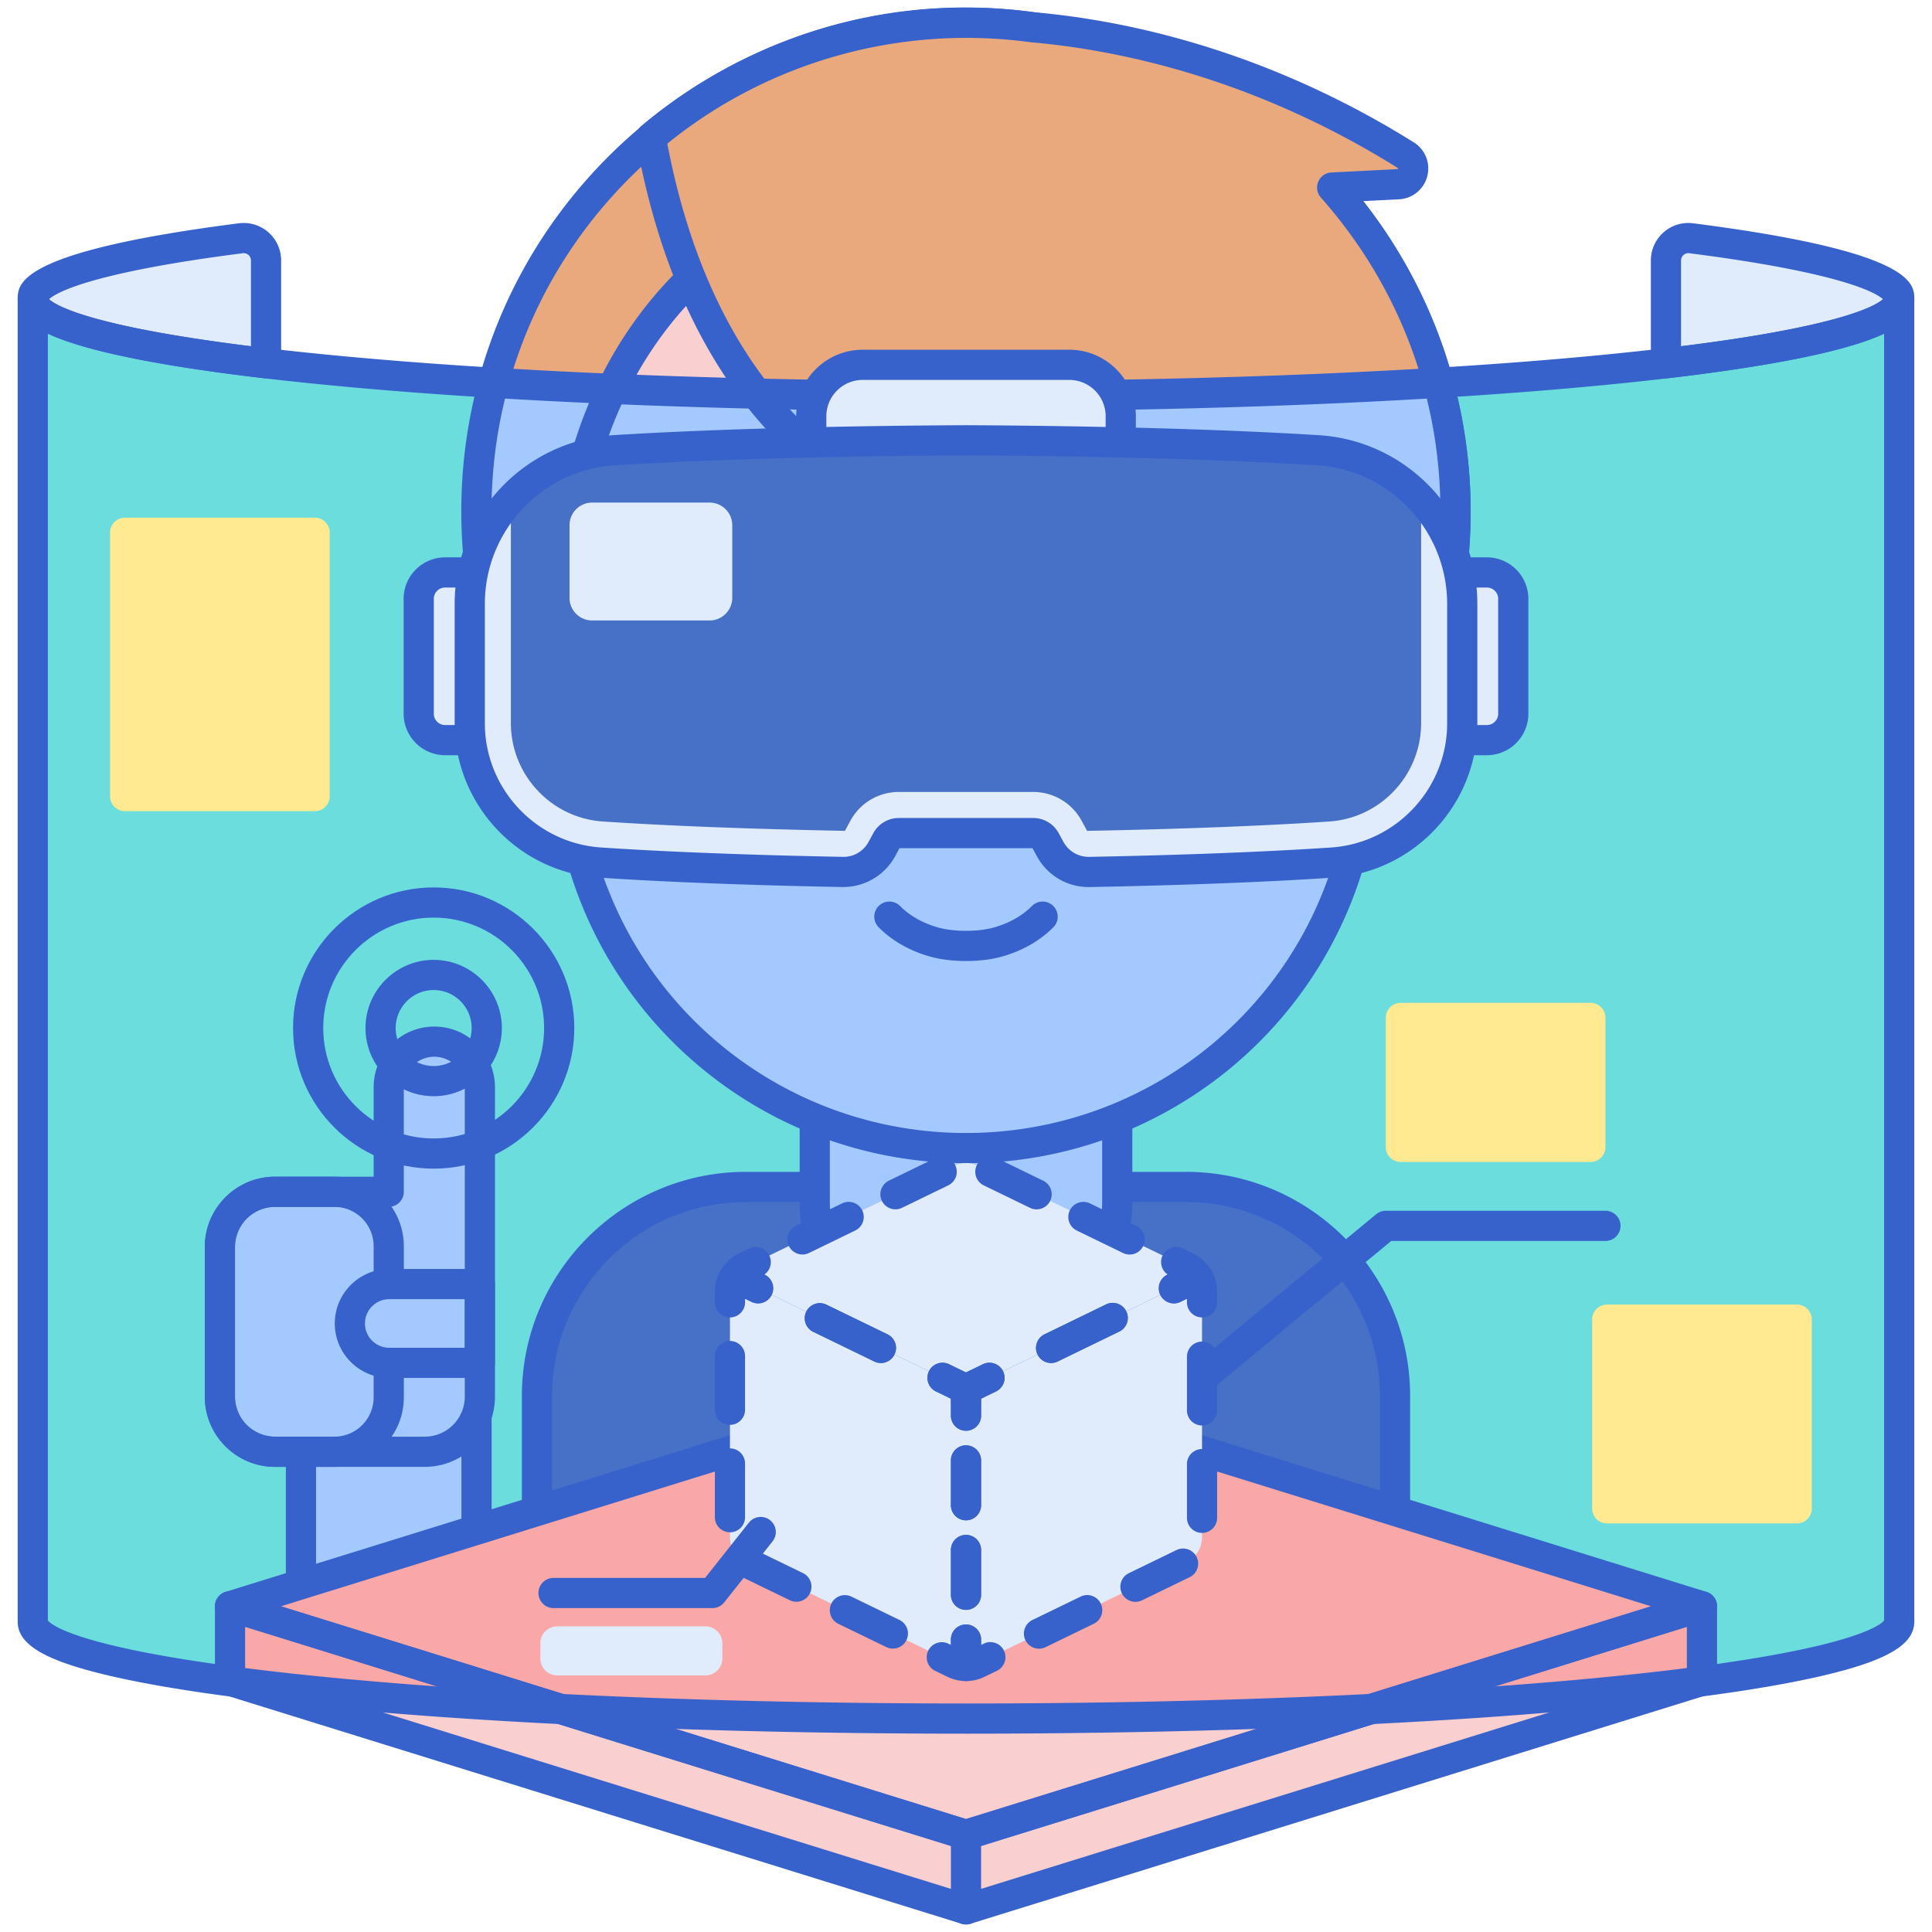
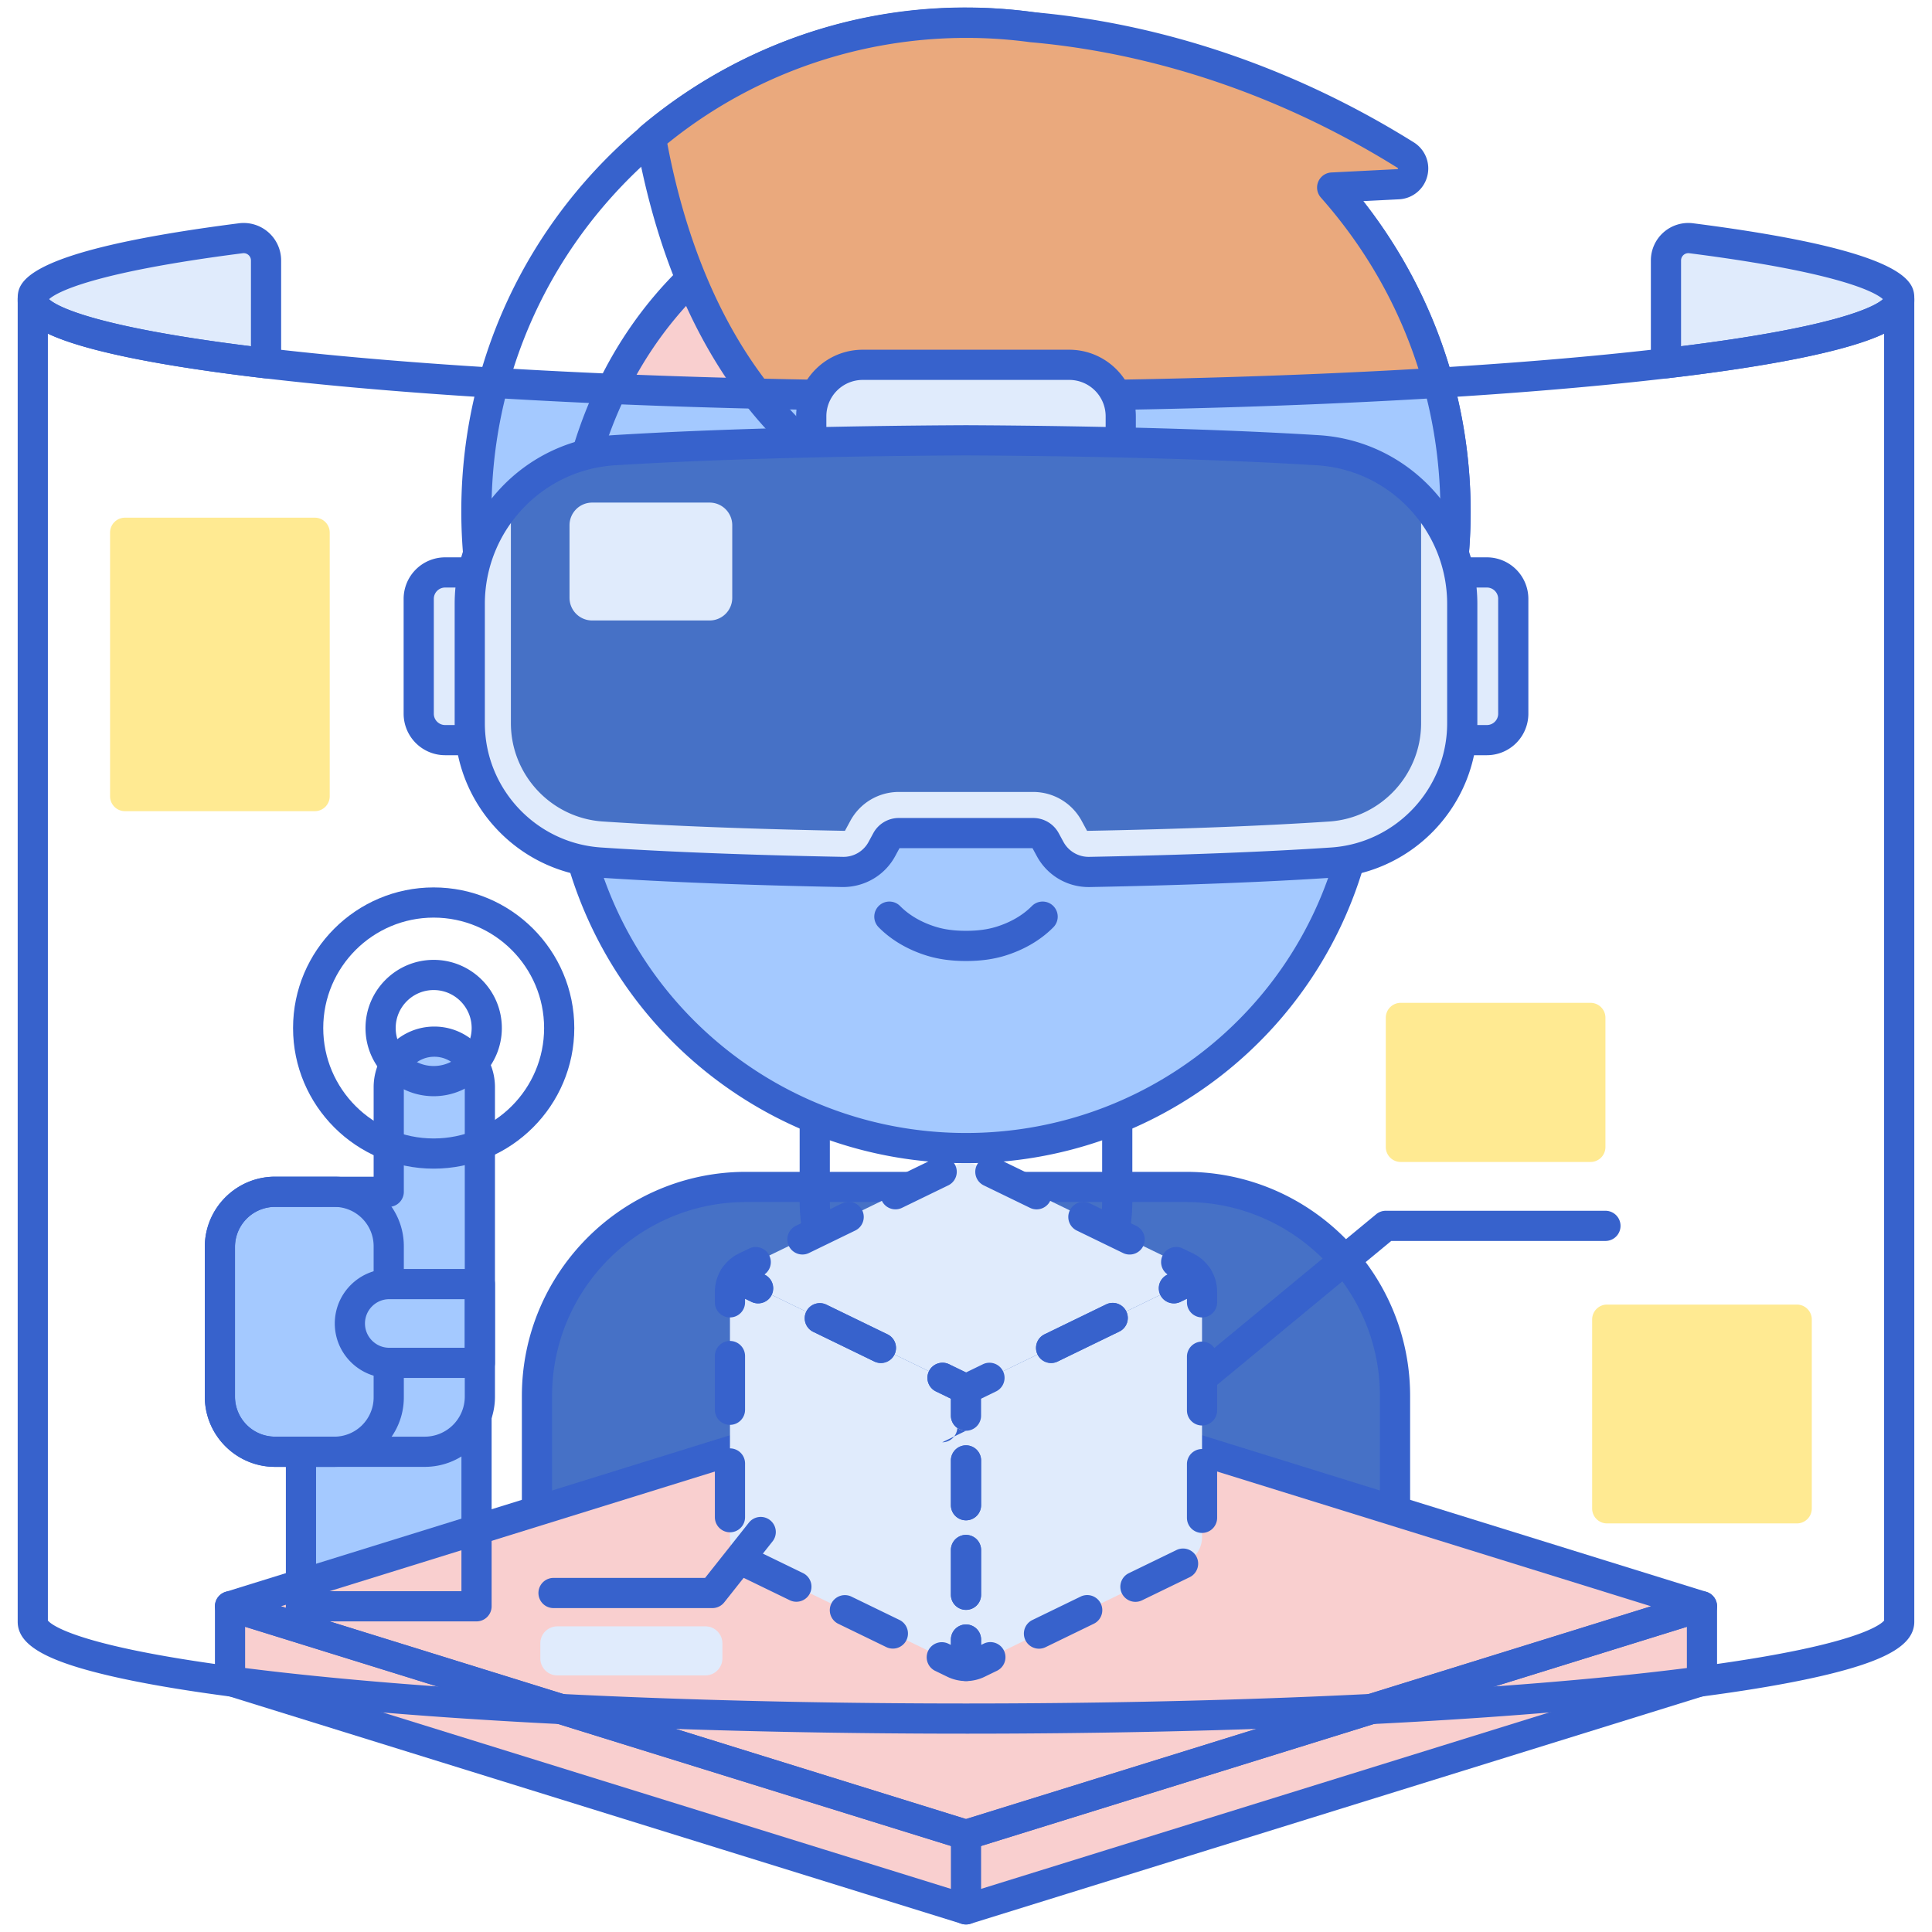
<svg xmlns="http://www.w3.org/2000/svg" version="1.1" width="512" height="512" x="0" y="0" viewBox="0 0 256 256" style="enable-background:new 0 0 512 512" xml:space="preserve" class="">
  <g>
-     <path fill="#6bdddd" d="M128 52.482c-68.293 0-123.655-5.746-123.655-12.834V214.887c0 7.088 55.362 12.834 123.655 12.834s123.655-5.746 123.655-12.834V39.648c0 7.088-55.363 12.834-123.655 12.834z" opacity="1" data-original="#6bdddd" class="" />
-     <path fill="#eaa97d" d="m63.351 73.21 2.012 24.383h125.274l2.012-24.383c2.753-33.361-20.332-63.338-53.289-69.2-41.216-7.331-79.555 26.226-76.009 69.2z" opacity="1" data-original="#eaa97d" />
    <path fill="#a4c9ff" d="M65.39 50.717c-1.926 7.053-2.689 14.614-2.039 22.493l2.012 24.383h125.274l2.012-24.383a64.709 64.709 0 0 0-2.095-22.49c-18.352 1.119-39.728 1.762-62.554 1.762-22.849 0-44.245-.644-62.61-1.765z" opacity="1" data-original="#a4c9ff" />
    <path fill="#3762cc" d="M190.638 99.593H65.363a2 2 0 0 1-1.993-1.835l-2.013-24.383c-1.717-20.809 6.139-40.791 21.551-54.822C98.449 4.403 119.149-1.616 139.71 2.041a66.729 66.729 0 0 1 41.271 25.037 66.733 66.733 0 0 1 13.662 46.297l-2.012 24.383a2 2 0 0 1-1.993 1.835zm-123.433-4h121.591l1.86-22.548c2.683-32.521-19.521-61.353-51.647-67.066-19.321-3.438-38.79 2.224-53.408 15.531C71.113 34.699 63.73 53.483 65.344 73.045z" opacity="1" data-original="#3762cc" class="" />
    <path fill="#4671c6" d="M71.151 184.975v21.986h113.698v-21.986c0-15.298-12.401-27.699-27.699-27.699H98.849c-15.297 0-27.698 12.401-27.698 27.699z" opacity="1" data-original="#4671c6" class="" />
    <path fill="#3762cc" d="M184.849 208.961H71.151a2 2 0 0 1-2-2v-21.986c0-16.376 13.322-29.699 29.698-29.699h58.301c16.376 0 29.698 13.323 29.698 29.699v21.986c.001 1.105-.895 2-1.999 2zm-111.698-4h109.697v-19.986c0-14.17-11.528-25.699-25.698-25.699h-58.3c-14.17 0-25.698 11.528-25.698 25.699v19.986z" opacity="1" data-original="#3762cc" class="" />
-     <path fill="#a4c9ff" d="M148.041 159.18v-25.118H107.96v25.118c0 11.068 8.973 20.041 20.041 20.041 11.067-.001 20.04-8.973 20.04-20.041z" opacity="1" data-original="#a4c9ff" />
    <path fill="#3762cc" d="M128 181.22c-12.153 0-22.041-9.887-22.041-22.041v-25.118a2 2 0 0 1 2-2h40.082a2 2 0 0 1 2 2v25.118c0 12.154-9.888 22.041-22.041 22.041zm-18.041-45.158v23.118c0 9.948 8.093 18.041 18.041 18.041s18.041-8.093 18.041-18.041v-23.118z" opacity="1" data-original="#3762cc" class="" />
    <path fill="#f9cfcf" d="M179.34 112.164c-5.791 22.963-26.578 39.963-51.34 39.963-24.762 0-45.548-16.999-51.34-39.963l-1.61-32.455c0-37.34 25.886-57.431 52.95-57.431 26.63 0 52.95 19.587 52.95 57.431z" opacity="1" data-original="#f9cfcf" />
    <path fill="#f9cfcf" d="M179.34 112.164c-5.791 22.963-26.578 39.963-51.34 39.963-24.762 0-45.548-16.999-51.34-39.963l-1.61-32.455c0-37.34 25.886-57.431 52.95-57.431 26.63 0 52.95 19.587 52.95 57.431z" opacity="1" data-original="#f9cfcf" />
    <path fill="#a4c9ff" d="M81.054 51.524c-3.79 7.885-6.004 17.295-6.004 28.185l1.61 32.455c5.791 22.963 26.578 39.963 51.34 39.963 24.762 0 45.548-16.999 51.34-39.963l1.61-32.455c0-10.933-2.207-20.332-5.973-28.186-14.485.618-30.345.96-46.977.96-16.62-.001-32.47-.342-46.946-.959z" opacity="1" data-original="#a4c9ff" />
    <path fill="#3762cc" d="M128 127.338c-1.918 0-3.593-.226-5.121-.69-2.535-.771-4.758-2.069-6.428-3.754a2 2 0 1 1 2.84-2.816c1.206 1.215 2.849 2.164 4.752 2.743 1.145.348 2.438.517 3.957.517s2.813-.169 3.957-.517c1.903-.579 3.546-1.528 4.752-2.743a2 2 0 1 1 2.84 2.816c-1.67 1.685-3.893 2.982-6.428 3.754-1.528.465-3.203.69-5.121.69z" opacity="1" data-original="#3762cc" class="" />
    <path fill="#3762cc" d="M128 154.126c-25.211 0-47.12-17.055-53.279-41.474a1.975 1.975 0 0 1-.058-.39l-1.61-32.455c-.003-39.116 27.64-59.53 54.947-59.53s54.95 20.414 54.95 59.431l-1.613 32.554a1.904 1.904 0 0 1-.058.39c-6.159 24.42-28.068 41.474-53.279 41.474zm-49.353-42.261c5.776 22.538 26.042 38.262 49.353 38.262s43.576-15.724 49.353-38.262l1.601-32.255C178.95 41.624 152.539 24.277 128 24.277c-25.319 0-50.95 19.04-50.95 55.431zm100.693.299h.01z" opacity="1" data-original="#3762cc" class="" />
    <path fill="#eaa97d" d="m176.521 24.851 8.751-.441c2.035-.102 2.728-2.775 1-3.854-18.914-11.807-36.698-15.833-49.574-16.957-17.924-2.425-36.299 2.718-50.452 14.642 3.982 22.253 16.563 51.969 55.216 54.353h51.188l.036.004c1.318-18.047-4.922-35.054-16.165-47.747z" opacity="1" data-original="#eaa97d" />
    <path fill="#a4c9ff" d="M100.306 52.159c8.467 10.852 21.401 19.216 41.156 20.435h51.188l.036.004a64.65 64.65 0 0 0-2.147-21.877c-18.349 1.119-39.719 1.761-62.538 1.761-9.522 0-18.792-.112-27.695-.323z" opacity="1" data-original="#a4c9ff" />
    <path fill="#3762cc" d="M192.685 74.598c-.044 0-.088-.001-.133-.004h-51.09c-.041 0-.082-.001-.123-.004-39.314-2.425-52.73-31.79-57.063-55.997a2 2 0 0 1 .681-1.882C99.34 4.594 118.293-.908 136.966 1.617c12.008 1.045 30.586 4.896 50.364 17.243a4.07 4.07 0 0 1 1.789 4.493 4.07 4.07 0 0 1-3.746 3.056l-4.75.239c10.309 13.124 15.282 29.339 14.057 46.097a2.006 2.006 0 0 1-.746 1.416 2.007 2.007 0 0 1-1.249.437zm-51.161-4.004h49.274c.724-16.362-4.841-32.071-15.775-44.417a2 2 0 0 1 1.396-3.324l8.752-.44c.07-.026.09-.102.078-.132-19.144-11.955-37.061-15.672-48.727-16.689-17.259-2.334-34.688 2.564-48.099 13.441 4.294 22.554 17.039 49.307 53.101 51.561z" opacity="1" data-original="#3762cc" class="" />
    <path fill="#a4c9ff" d="M39.879 185.702h23.262v27.14H39.879z" opacity="1" data-original="#a4c9ff" />
    <path fill="#e0ebfc" d="M35.251 34.509a2.967 2.967 0 0 0-3.341-2.939c-17.233 2.206-27.564 5.016-27.564 8.077 0 3.254 11.674 6.225 30.905 8.487zM220.749 34.509v13.626c19.231-2.262 30.905-5.233 30.905-8.487 0-3.061-10.33-5.871-27.564-8.077a2.966 2.966 0 0 0-3.341 2.938z" opacity="1" data-original="#e0ebfc" class="" />
    <path fill="#f9cfcf" d="m128 182.557-97.519 30.285L128 243.127l97.519-30.285z" opacity="1" data-original="#f9cfcf" />
    <path fill="#f9cfcf" d="M225.519 222.715 128 253l-97.519-30.285v-9.873L128 243.127l97.519-30.285z" opacity="1" data-original="#f9cfcf" />
    <path fill="#3762cc" d="M128 255a2 2 0 0 1-2-2v-9.873a2 2 0 0 1 4 0V253a2 2 0 0 1-2 2z" opacity="1" data-original="#3762cc" class="" />
    <path fill="#ffea92" d="M210.754 153.966H185.6a1.975 1.975 0 0 1-1.975-1.975v-17.134c0-1.09.884-1.975 1.975-1.975h25.153c1.09 0 1.975.884 1.975 1.975v17.134a1.974 1.974 0 0 1-1.974 1.975z" opacity="1" data-original="#ffea92" />
    <path fill="#3762cc" d="M159.277 184.557a2 2 0 0 1-1.275-3.541l24.35-20.125c.358-.296.81-.458 1.274-.458h29.103a2 2 0 0 1 0 4h-28.383L160.551 184.1a1.997 1.997 0 0 1-1.274.457zM63.142 214.842H39.879a2 2 0 0 1-2-2v-27.141a2 2 0 0 1 2-2h23.263a2 2 0 0 1 2 2v27.141a2 2 0 0 1-2 2zm-21.263-4h19.263v-23.141H41.879z" opacity="1" data-original="#3762cc" class="" />
    <path fill="#a4c9ff" d="M63.586 180.587H51.582a5.22 5.22 0 1 1 0-10.44h12.004z" opacity="1" data-original="#a4c9ff" />
    <path fill="#a4c9ff" d="M57.548 138.025a6.038 6.038 0 0 0-6.038 6.038v13.856H36.445a7.307 7.307 0 0 0-7.307 7.307v19.834a7.306 7.306 0 0 0 7.307 7.307h19.834a7.306 7.306 0 0 0 7.307-7.307v-40.997a6.038 6.038 0 0 0-6.038-6.038z" opacity="1" data-original="#a4c9ff" />
    <path fill="#a4c9ff" d="M51.51 185.161v-20.036a7.206 7.206 0 0 0-7.206-7.206h-7.86a7.307 7.307 0 0 0-7.307 7.307v19.834a7.306 7.306 0 0 0 7.307 7.307h7.86a7.206 7.206 0 0 0 7.206-7.206z" opacity="1" data-original="#a4c9ff" />
    <path fill="#3762cc" d="M44.305 194.367h-7.86c-5.132 0-9.307-4.175-9.307-9.307v-19.834c0-5.132 4.175-9.307 9.307-9.307h7.86c5.076 0 9.205 4.13 9.205 9.206v20.036c0 5.076-4.129 9.206-9.205 9.206zm-7.861-34.449a5.313 5.313 0 0 0-5.307 5.307v19.834a5.313 5.313 0 0 0 5.307 5.307h7.86a5.211 5.211 0 0 0 5.205-5.206v-20.036a5.211 5.211 0 0 0-5.205-5.206zM57.464 145.253c-4.98 0-9.033-4.052-9.033-9.033s4.053-9.033 9.033-9.033 9.033 4.052 9.033 9.033-4.053 9.033-9.033 9.033zm0-14.066c-2.775 0-5.033 2.258-5.033 5.033s2.258 5.033 5.033 5.033 5.033-2.258 5.033-5.033-2.258-5.033-5.033-5.033z" opacity="1" data-original="#3762cc" class="" />
    <path fill="#a4c9ff" d="M63.586 180.587H51.582a5.22 5.22 0 1 1 0-10.44h12.004z" opacity="1" data-original="#a4c9ff" />
    <path fill="#3762cc" d="M63.586 182.587H51.582c-3.981 0-7.221-3.239-7.221-7.22s3.239-7.22 7.221-7.22h12.004a2 2 0 0 1 2 2v10.44a2 2 0 0 1-2 2zm-12.004-10.44c-1.776 0-3.221 1.444-3.221 3.22s1.444 3.22 3.221 3.22h10.004v-6.44z" opacity="1" data-original="#3762cc" class="" />
-     <path fill="#f9a7a7" d="M30.481 212.842v9.873l.357.111c11.588 1.526 26.44 2.772 43.463 3.625zM225.162 222.826l.357-.111v-9.873l-43.82 13.609c17.023-.853 31.875-2.1 43.463-3.625z" opacity="1" data-original="#f9a7a7" />
-     <path fill="#f9a7a7" d="m30.481 212.842 43.82 13.609c16.24.814 34.456 1.27 53.699 1.27s37.459-.456 53.699-1.27l43.82-13.609L128 182.557z" opacity="1" data-original="#f9a7a7" />
    <path fill="#3762cc" d="M128 255c-.2 0-.4-.03-.593-.09l-97.52-30.285a2 2 0 0 1-1.407-1.91v-9.873a2 2 0 0 1 2.592-1.91L128 241.033l96.927-30.101a1.999 1.999 0 0 1 2.592 1.91v9.873a2 2 0 0 1-1.407 1.91l-97.52 30.285c-.192.06-.392.09-.592.09zm-95.52-33.758L128 250.906l95.52-29.664v-5.684l-94.927 29.48c-.385.12-.801.12-1.186 0l-94.927-29.48v5.684zm193.04 1.473h.01z" opacity="1" data-original="#3762cc" class="" />
    <path fill="#3762cc" d="M128 245.127c-.2 0-.4-.03-.593-.09l-97.52-30.285a2 2 0 0 1 0-3.82l97.52-30.285c.385-.12.801-.12 1.186 0l97.52 30.285a2 2 0 0 1 0 3.82l-97.52 30.285c-.193.061-.393.09-.593.09zm-90.776-32.285L128 241.033l90.776-28.191L128 184.651z" opacity="1" data-original="#3762cc" class="" />
    <path fill="#e0ebfc" d="M97.32 169.182a3.633 3.633 0 0 0-.596 1.987v32.521c0 1.393.795 2.663 2.048 3.272l27.64 13.423a3.64 3.64 0 0 0 1.588.365v-36.668z" opacity="1" data-original="#e0ebfc" class="" />
    <path fill="#e0ebfc" d="m128 184.081 30.68-14.899a3.623 3.623 0 0 0-1.452-1.284l-27.64-13.423a3.637 3.637 0 0 0-3.177 0l-27.64 13.423a3.623 3.623 0 0 0-1.452 1.284z" opacity="1" data-original="#e0ebfc" class="" />
    <path fill="#e0ebfc" d="M128 184.081v36.668a3.64 3.64 0 0 0 1.588-.365l27.64-13.423a3.636 3.636 0 0 0 2.048-3.271v-32.521a3.63 3.63 0 0 0-.596-1.987z" opacity="1" data-original="#e0ebfc" class="" />
    <path fill="#3762cc" d="M96.724 174.566a2 2 0 0 1-2-2v-1.397c0-1.092.318-2.157.921-3.081a2.001 2.001 0 0 1 2.549-.706l3.148 1.529a2.001 2.001 0 0 1-1.748 3.599l-.87-.423v.479a2 2 0 0 1-2 2zM118.308 218.449c-.294 0-.591-.065-.872-.201l-6.395-3.104a2.001 2.001 0 0 1 1.748-3.599l6.393 3.104a2 2 0 0 1-.874 3.8zm-12.787-6.209c-.294 0-.592-.065-.873-.202l-6.396-3.105a2.001 2.001 0 0 1 1.748-3.599l6.396 3.106a2 2 0 0 1-.875 3.8zm-8.797-9.204a2 2 0 0 1-2-2v-7.118a2 2 0 0 1 4 0v7.118a2 2 0 0 1-2 2zm0-14.235a2 2 0 0 1-2-2v-7.117a2 2 0 0 1 4 0v7.117a2 2 0 0 1-2 2zM128 222.75a5.676 5.676 0 0 1-2.461-.565l-1.676-.814a2.001 2.001 0 0 1 1.75-3.597l.387.188v-.711a2 2 0 0 1 4 0v3.5a2 2 0 0 1-2 1.999zM128 213.316a2 2 0 0 1-2-2v-5.934a2 2 0 0 1 4 0v5.934a2 2 0 0 1-2 2zm0-11.867a2 2 0 0 1-2-2v-5.934a2 2 0 0 1 4 0v5.934a2 2 0 0 1-2 2zM128 189.581a2 2 0 0 1-2-2v-2.248l-2.022-.981a2.001 2.001 0 0 1 1.748-3.599l3.148 1.529a2.002 2.002 0 0 1 1.126 1.799v3.5a2 2 0 0 1-2 2zM116.723 180.605a1.99 1.99 0 0 1-.873-.202l-8.128-3.947a2 2 0 0 1 1.748-3.597l8.128 3.947a2 2 0 0 1-.875 3.799z" opacity="1" data-original="#3762cc" class="" />
    <path fill="#3762cc" d="M128 186.081a2 2 0 0 1-.874-.201l-3.148-1.529a2.001 2.001 0 0 1 1.748-3.599l2.274 1.105 2.274-1.105a2.001 2.001 0 0 1 1.748 3.599l-3.148 1.529a2 2 0 0 1-.874.201zM139.277 180.605a2.001 2.001 0 0 1-.875-3.799l8.128-3.947a2 2 0 1 1 1.748 3.597l-8.128 3.947a1.974 1.974 0 0 1-.873.202zM155.533 172.711a2.001 2.001 0 0 1-.875-3.8l.063-.03a2.001 2.001 0 0 1 1.996-3.455l1.385.672a5.642 5.642 0 0 1 2.252 1.989 2.002 2.002 0 0 1-.8 2.893l-3.148 1.529a1.99 1.99 0 0 1-.873.202zM149.681 166.233a1.99 1.99 0 0 1-.873-.202l-6.162-2.993a2 2 0 0 1 1.748-3.597l6.162 2.993a2 2 0 0 1-.875 3.799zm-43.355-.004a2.001 2.001 0 0 1-.875-3.799l6.162-2.993a2 2 0 0 1 1.748 3.597l-6.162 2.993a1.974 1.974 0 0 1-.873.202zm31.029-5.981a1.99 1.99 0 0 1-.873-.202l-6.162-2.993a2 2 0 0 1 1.748-3.597l6.162 2.993a2 2 0 0 1-.875 3.799zm-18.704-.004a2.001 2.001 0 0 1-.875-3.799l6.162-2.993a2 2 0 0 1 1.748 3.597l-6.162 2.993a1.987 1.987 0 0 1-.873.202zM100.467 172.711c-.294 0-.591-.065-.873-.201l-3.148-1.529a2.002 2.002 0 0 1-.8-2.893 5.636 5.636 0 0 1 2.253-1.989l1.384-.672a2.002 2.002 0 0 1 1.996 3.455l.063.03a2.001 2.001 0 0 1-.875 3.799zM116.723 180.605a1.99 1.99 0 0 1-.873-.202l-8.128-3.947a2 2 0 0 1 1.748-3.597l8.128 3.947a2 2 0 0 1-.875 3.799z" opacity="1" data-original="#3762cc" class="" />
-     <path fill="#3762cc" d="M128 189.581a2 2 0 0 1-2-2v-3.5c0-.766.438-1.464 1.126-1.799l3.148-1.529a2.001 2.001 0 0 1 1.748 3.599l-2.022.981v2.248a2 2 0 0 1-2 2zM128 213.316a2 2 0 0 1-2-2v-5.934a2 2 0 0 1 4 0v5.934a2 2 0 0 1-2 2zm0-11.868a2 2 0 0 1-2-2v-5.934a2 2 0 0 1 4 0v5.934a2 2 0 0 1-2 2zM128 222.75a2 2 0 0 1-2-2v-3.5a2 2 0 0 1 4 0v.711l.39-.189a2 2 0 0 1 1.748 3.597l-1.677.814a5.657 5.657 0 0 1-2.461.567zM137.668 218.461a2.001 2.001 0 0 1-.875-3.799l6.393-3.105a2 2 0 0 1 1.748 3.598l-6.393 3.105a2 2 0 0 1-.873.201zm12.782-6.208a2.001 2.001 0 0 1-.875-3.799l6.351-3.084a2.001 2.001 0 0 1 1.748 3.599l-6.351 3.083a2 2 0 0 1-.873.201zm8.826-9.133a2 2 0 0 1-2-2v-7.117a2 2 0 0 1 4 0v7.117a2 2 0 0 1-2 2zm0-14.235a2 2 0 0 1-2-2v-7.117a2 2 0 0 1 4 0v7.117a2 2 0 0 1-2 2zM159.276 174.566a2 2 0 0 1-2-2v-.479l-.87.423a2.001 2.001 0 0 1-1.748-3.599l3.148-1.529a2.001 2.001 0 0 1 2.549.706 5.62 5.62 0 0 1 .921 3.081v1.397a2 2 0 0 1-2 2zM139.277 180.605a2.001 2.001 0 0 1-.875-3.799l8.128-3.947a2 2 0 1 1 1.748 3.597l-8.128 3.947a1.974 1.974 0 0 1-.873.202z" opacity="1" data-original="#3762cc" class="" />
+     <path fill="#3762cc" d="M128 189.581a2 2 0 0 1-2-2v-3.5c0-.766.438-1.464 1.126-1.799a2.001 2.001 0 0 1 1.748 3.599l-2.022.981v2.248a2 2 0 0 1-2 2zM128 213.316a2 2 0 0 1-2-2v-5.934a2 2 0 0 1 4 0v5.934a2 2 0 0 1-2 2zm0-11.868a2 2 0 0 1-2-2v-5.934a2 2 0 0 1 4 0v5.934a2 2 0 0 1-2 2zM128 222.75a2 2 0 0 1-2-2v-3.5a2 2 0 0 1 4 0v.711l.39-.189a2 2 0 0 1 1.748 3.597l-1.677.814a5.657 5.657 0 0 1-2.461.567zM137.668 218.461a2.001 2.001 0 0 1-.875-3.799l6.393-3.105a2 2 0 0 1 1.748 3.598l-6.393 3.105a2 2 0 0 1-.873.201zm12.782-6.208a2.001 2.001 0 0 1-.875-3.799l6.351-3.084a2.001 2.001 0 0 1 1.748 3.599l-6.351 3.083a2 2 0 0 1-.873.201zm8.826-9.133a2 2 0 0 1-2-2v-7.117a2 2 0 0 1 4 0v7.117a2 2 0 0 1-2 2zm0-14.235a2 2 0 0 1-2-2v-7.117a2 2 0 0 1 4 0v7.117a2 2 0 0 1-2 2zM159.276 174.566a2 2 0 0 1-2-2v-.479l-.87.423a2.001 2.001 0 0 1-1.748-3.599l3.148-1.529a2.001 2.001 0 0 1 2.549.706 5.62 5.62 0 0 1 .921 3.081v1.397a2 2 0 0 1-2 2zM139.277 180.605a2.001 2.001 0 0 1-.875-3.799l8.128-3.947a2 2 0 1 1 1.748 3.597l-8.128 3.947a1.974 1.974 0 0 1-.873.202z" opacity="1" data-original="#3762cc" class="" />
    <path fill="#ffea92" d="M43.689 70.57c0-1.09-.884-1.974-1.975-1.974H16.561c-1.09 0-1.975.884-1.975 1.974v34.94c0 1.09.884 1.974 1.975 1.974h25.153c1.09 0 1.975-.884 1.975-1.974zM238.096 172.863h-25.153a1.975 1.975 0 0 0-1.975 1.975v25.048c0 1.09.884 1.974 1.975 1.974h25.153a1.974 1.974 0 0 0 1.975-1.974v-25.048a1.975 1.975 0 0 0-1.975-1.975z" opacity="1" data-original="#ffea92" />
    <path fill="#3762cc" d="M57.464 154.853c-10.274 0-18.633-8.359-18.633-18.633s8.358-18.632 18.633-18.632 18.633 8.358 18.633 18.632-8.359 18.633-18.633 18.633zm0-33.265c-8.068 0-14.633 6.564-14.633 14.632s6.564 14.633 14.633 14.633 14.633-6.564 14.633-14.633-6.565-14.632-14.633-14.632z" opacity="1" data-original="#3762cc" class="" />
    <path fill="#3762cc" d="M56.278 194.367H36.444c-5.132 0-9.307-4.175-9.307-9.307v-19.834c0-5.132 4.175-9.307 9.307-9.307H49.51v-11.856c0-4.432 3.605-8.038 8.038-8.038s8.038 3.605 8.038 8.038v40.997c0 5.131-4.176 9.307-9.308 9.307zm-19.834-34.449a5.313 5.313 0 0 0-5.307 5.307v19.834a5.313 5.313 0 0 0 5.307 5.307h19.834a5.314 5.314 0 0 0 5.308-5.307v-40.997c0-2.227-1.812-4.038-4.038-4.038s-4.038 1.811-4.038 4.038v13.856a2 2 0 0 1-2 2z" opacity="1" data-original="#3762cc" class="" />
    <path fill="#3762cc" d="M128 229.721c-33.097 0-64.222-1.339-87.644-3.77-11.447-1.188-20.453-2.577-26.771-4.127-7.879-1.933-11.24-4.008-11.24-6.938V39.647a2 2 0 0 1 3.993-.167c.399.519 4.377 4.304 36.829 7.495 22.994 2.261 53.121 3.506 84.832 3.506s61.838-1.245 84.831-3.506c32.453-3.191 36.431-6.977 36.83-7.495a2 2 0 0 1 3.993.167v175.239c0 2.93-3.361 5.005-11.241 6.938-6.316 1.55-15.323 2.938-26.77 4.127-23.42 2.431-54.546 3.77-87.642 3.77zM6.346 214.729c.436.551 4.545 4.313 36.822 7.486 22.994 2.261 53.121 3.506 84.832 3.506s61.838-1.245 84.831-3.506c32.278-3.174 36.388-6.936 36.823-7.486V44.209c-1.769.842-4.159 1.62-7.241 2.376-6.316 1.55-15.323 2.938-26.77 4.126-23.422 2.431-54.548 3.77-87.644 3.77-33.097 0-64.222-1.339-87.644-3.77-11.447-1.188-20.453-2.576-26.771-4.126-3.081-.756-5.472-1.534-7.24-2.376v170.52z" opacity="1" data-original="#3762cc" class="" />
    <path fill="#3762cc" d="M35.251 50.135c-.077 0-.155-.004-.233-.014C2.346 46.278 2.346 41.8 2.346 39.647c0-2.048 0-6.31 29.31-10.061a4.967 4.967 0 0 1 5.596 4.923v13.625a2.001 2.001 0 0 1-2.001 2.001zM6.497 39.647c.867.796 5.326 3.564 26.754 6.231V34.509a.955.955 0 0 0-.327-.721.954.954 0 0 0-.761-.234C11.674 36.176 7.35 38.866 6.497 39.647zM220.749 50.135a2.002 2.002 0 0 1-2-2V34.509a4.964 4.964 0 0 1 5.596-4.923c29.31 3.751 29.31 8.013 29.31 10.061 0 2.152 0 6.63-32.672 10.474a2.068 2.068 0 0 1-.234.014zm2.961-16.589a.966.966 0 0 0-.961.963v11.369c21.428-2.667 25.887-5.435 26.754-6.231-.853-.781-5.177-3.471-25.666-6.093a.931.931 0 0 0-.127-.008z" opacity="1" data-original="#3762cc" class="" />
    <path fill="#e0ebfc" d="M148.505 72.791h-41.009V55.159a6.818 6.818 0 0 1 6.818-6.818h27.373a6.818 6.818 0 0 1 6.818 6.818z" opacity="1" data-original="#e0ebfc" class="" />
    <path fill="#3762cc" d="M148.505 74.792h-41.01a2 2 0 0 1-2-2V55.159c0-4.862 3.956-8.818 8.818-8.818h27.373c4.862 0 8.818 3.956 8.818 8.818v17.632a2 2 0 0 1-1.999 2.001zm-39.01-4h37.01V55.159a4.823 4.823 0 0 0-4.818-4.818h-27.373a4.824 4.824 0 0 0-4.818 4.818v15.633z" opacity="1" data-original="#3762cc" class="" />
    <path fill="#e0ebfc" d="M197.021 98.069H58.979a3.496 3.496 0 0 1-3.496-3.496V79.347a3.496 3.496 0 0 1 3.496-3.496H197.02a3.496 3.496 0 0 1 3.496 3.496v15.227a3.495 3.495 0 0 1-3.495 3.495z" opacity="1" data-original="#e0ebfc" class="" />
    <path fill="#3762cc" d="M197.021 100.069H58.979a5.502 5.502 0 0 1-5.496-5.496V79.347a5.503 5.503 0 0 1 5.496-5.496H197.02a5.502 5.502 0 0 1 5.496 5.496v15.227a5.5 5.5 0 0 1-5.495 5.495zM58.979 77.852c-.825 0-1.496.671-1.496 1.496v15.227c0 .825.671 1.496 1.496 1.496H197.02c.825 0 1.496-.671 1.496-1.496V79.347c0-.825-.671-1.496-1.496-1.496H58.979z" opacity="1" data-original="#3762cc" class="" />
    <path fill="#e0ebfc" d="M128 58.341c-17.135.082-33.86.52-46.643 1.316-10.749.669-19.112 9.599-19.112 20.368v15.81c0 9.734 7.538 17.803 17.251 18.454 8.992.603 20.153 1.019 32.131 1.247a5.822 5.822 0 0 0 5.229-3.044l.613-1.133c.324-.598.949-.97 1.628-.97h17.804c.68 0 1.305.372 1.628.97l.614 1.134a5.818 5.818 0 0 0 5.228 3.044c11.978-.227 23.139-.642 32.131-1.245 9.713-.651 17.251-8.72 17.251-18.454v-15.81c0-10.769-8.363-19.699-19.111-20.368-12.782-.796-29.507-1.236-46.642-1.319z" opacity="1" data-original="#e0ebfc" class="" />
    <path fill="#4671c6" d="M174.64 59.66c-12.783-.796-29.507-1.236-46.64-1.319-17.133.082-33.857.521-46.64 1.316a20.31 20.31 0 0 0-13.664 6.481v29.693c0 6.843 5.345 12.562 12.169 13.02 8.655.581 19.731 1.007 32.092 1.24l.72-1.33a7.291 7.291 0 0 1 6.42-3.823h17.805a7.294 7.294 0 0 1 6.422 3.826l.719 1.328c12.391-.232 23.449-.659 32.091-1.238 6.824-.458 12.169-6.177 12.169-13.02V66.141a20.305 20.305 0 0 0-13.663-6.481z" opacity="1" data-original="#4671c6" class="" />
    <path fill="#3762cc" d="M144.261 117.539a7.789 7.789 0 0 1-6.875-4.093l-.572-1.057h-17.627l-.571 1.055c-1.398 2.581-4.104 4.132-7.026 4.092-12.401-.235-23.546-.668-32.227-1.25-10.72-.719-19.117-9.702-19.117-20.45v-15.81c0-11.808 9.219-21.632 20.987-22.364 12.302-.766 28.907-1.235 46.758-1.32h.02c17.841.086 34.446.556 46.758 1.323 11.769.733 20.987 10.557 20.987 22.364v15.81c0 10.749-8.397 19.731-19.117 20.45-8.682.582-19.825 1.014-32.227 1.249l-.151.001zm-25.163-9.15h17.805c1.416 0 2.714.773 3.387 2.019l.614 1.133a3.809 3.809 0 0 0 3.432 1.998c12.339-.234 23.416-.663 32.035-1.241 8.627-.579 15.385-7.808 15.385-16.459v-15.81c0-9.7-7.57-17.77-17.235-18.372-12.235-.762-28.756-1.229-46.52-1.315-17.77.085-34.29.551-46.52 1.312-9.665.602-17.235 8.671-17.235 18.372v15.81c0 8.651 6.758 15.88 15.385 16.459 8.618.579 19.696 1.008 32.035 1.243a3.772 3.772 0 0 0 3.433-1.998l.613-1.132a3.842 3.842 0 0 1 3.386-2.019z" opacity="1" data-original="#3762cc" class="" />
    <path fill="#e0ebfc" d="M94.026 82.216H78.465a3 3 0 0 1-3-3v-9.62a3 3 0 0 1 3-3h15.562a3 3 0 0 1 3 3v9.62a3.001 3.001 0 0 1-3.001 3z" opacity="1" data-original="#e0ebfc" class="" />
    <path fill="#3762cc" d="M94.395 213.081H73.346a2 2 0 0 1 0-4h20.082l5.803-7.323a2 2 0 1 1 3.135 2.485l-6.403 8.081c-.38.478-.958.757-1.568.757z" opacity="1" data-original="#3762cc" class="" />
    <path fill="#e0ebfc" d="M95.72 219.75v-2a2.25 2.25 0 0 0-2.25-2.25H73.846a2.25 2.25 0 0 0-2.25 2.25v2a2.25 2.25 0 0 0 2.25 2.25H93.47a2.25 2.25 0 0 0 2.25-2.25z" opacity="1" data-original="#e0ebfc" class="" />
  </g>
</svg>